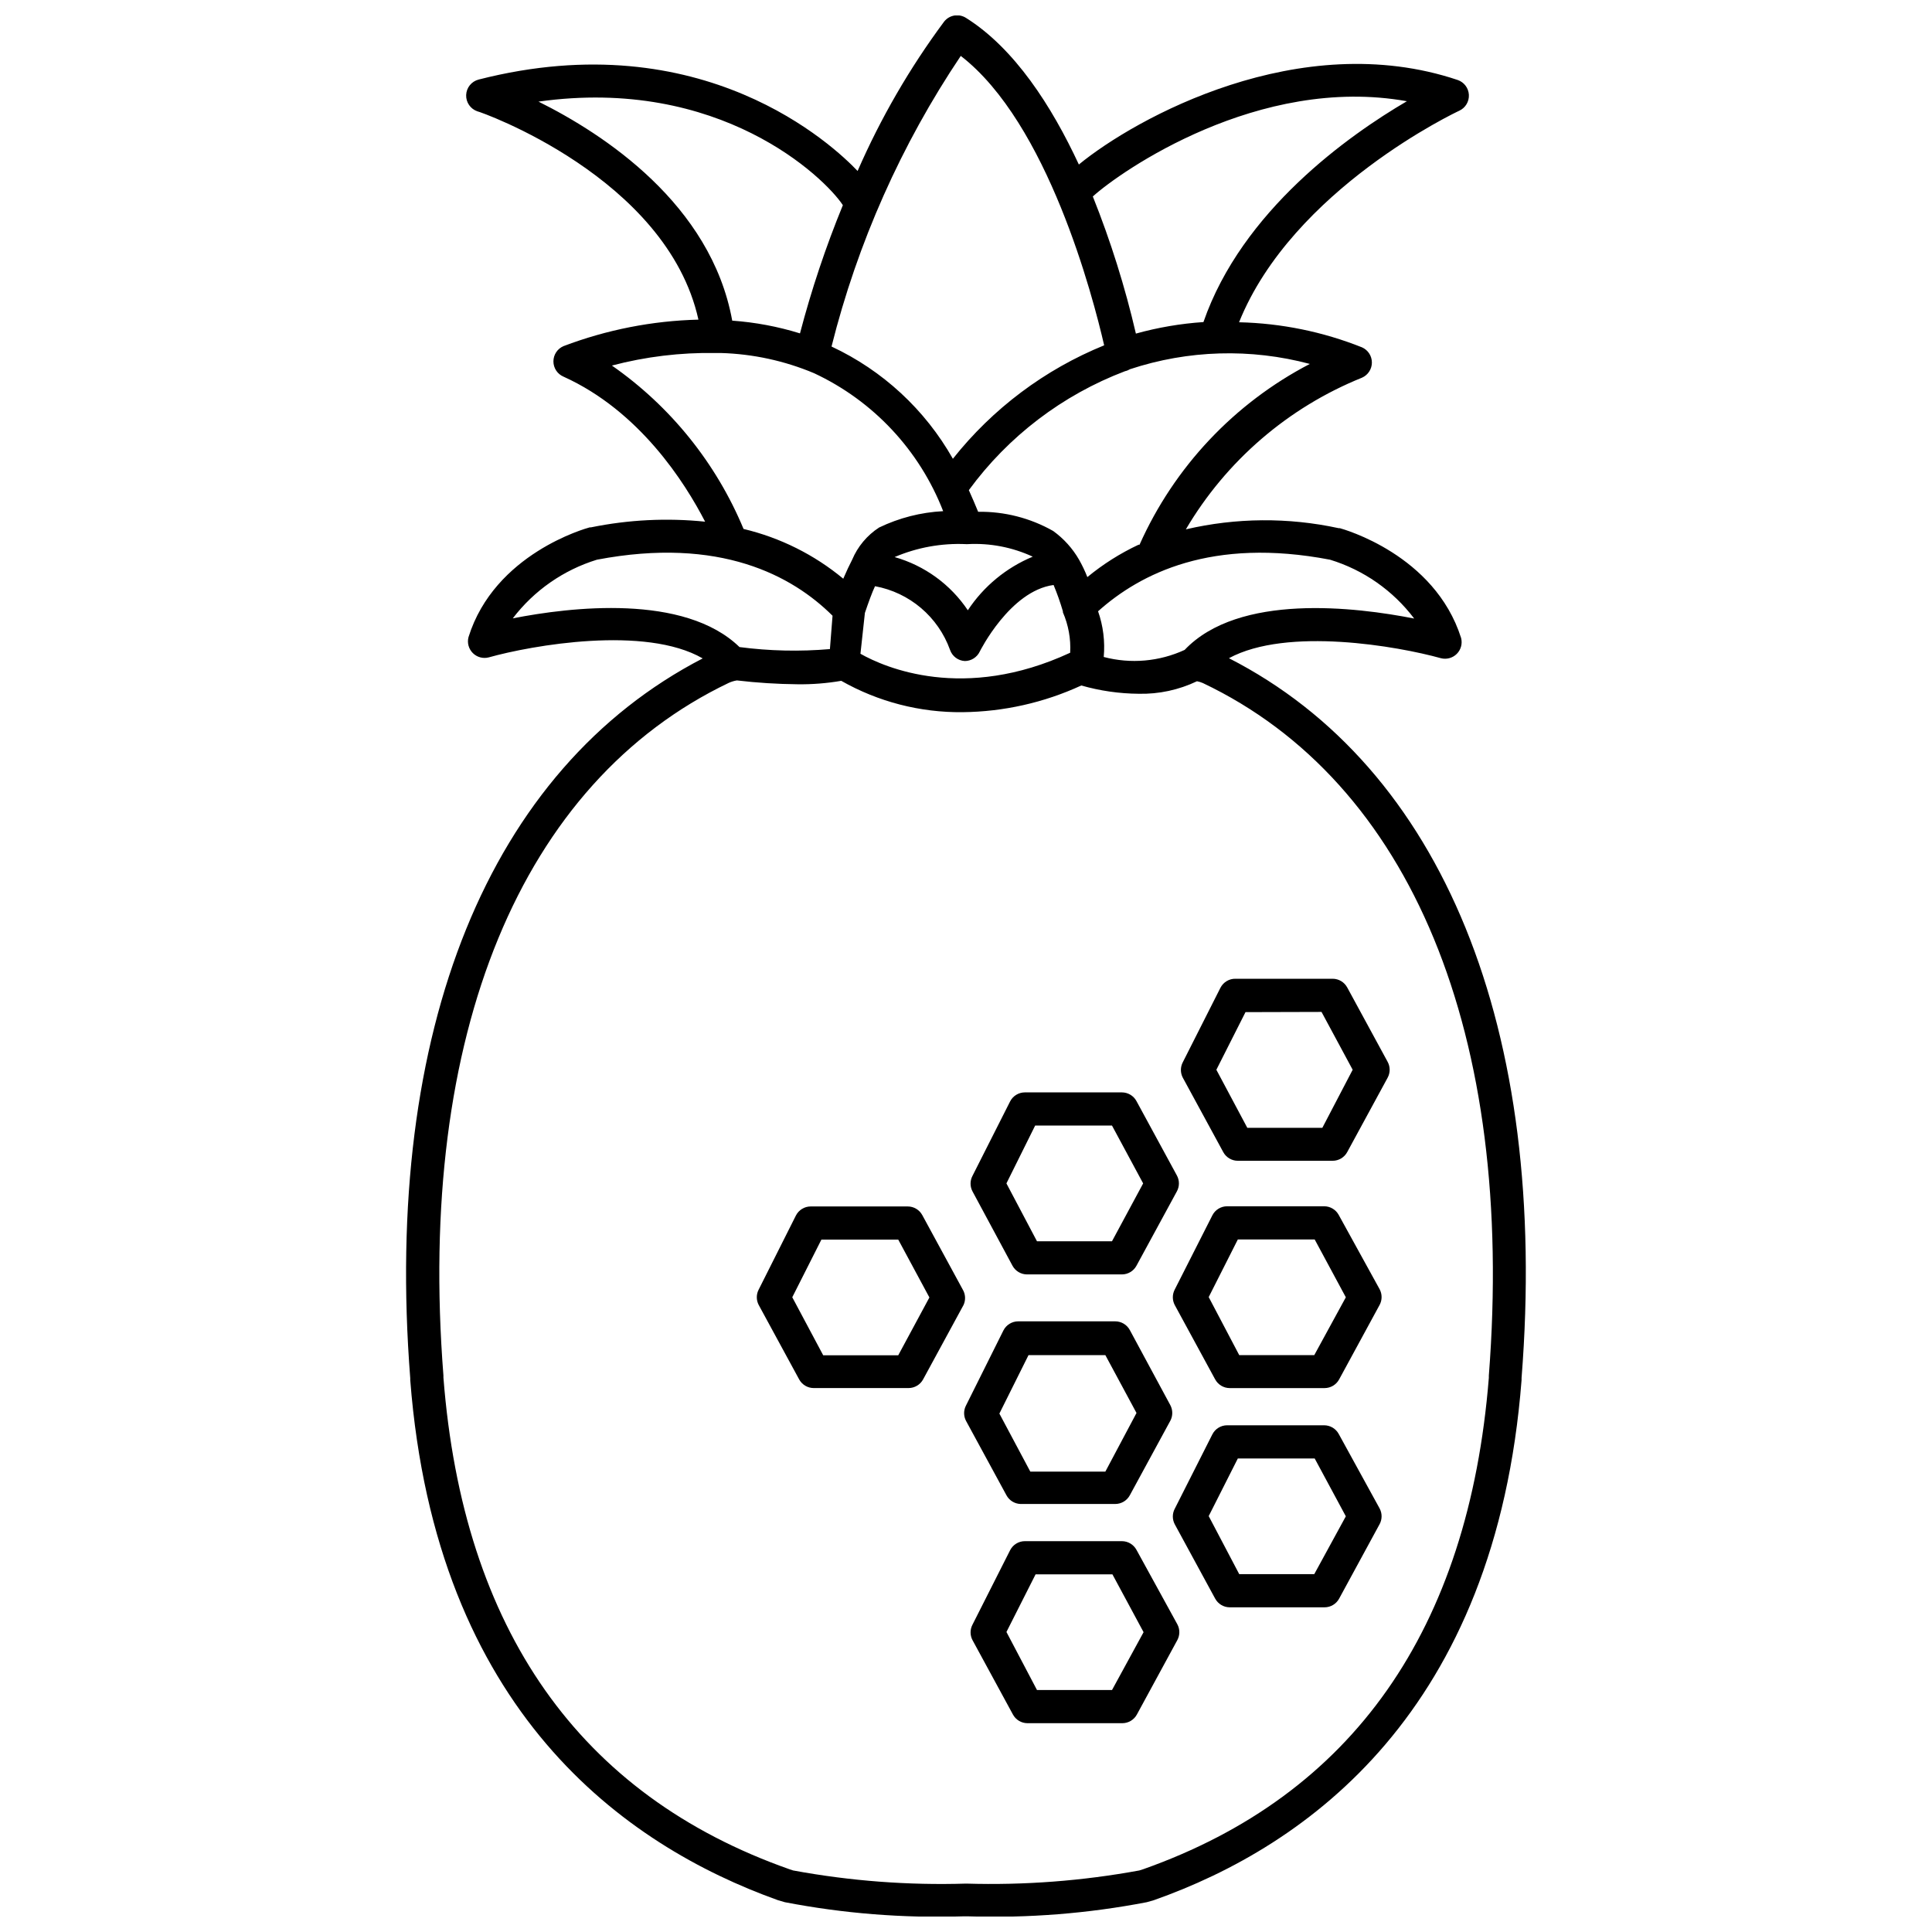
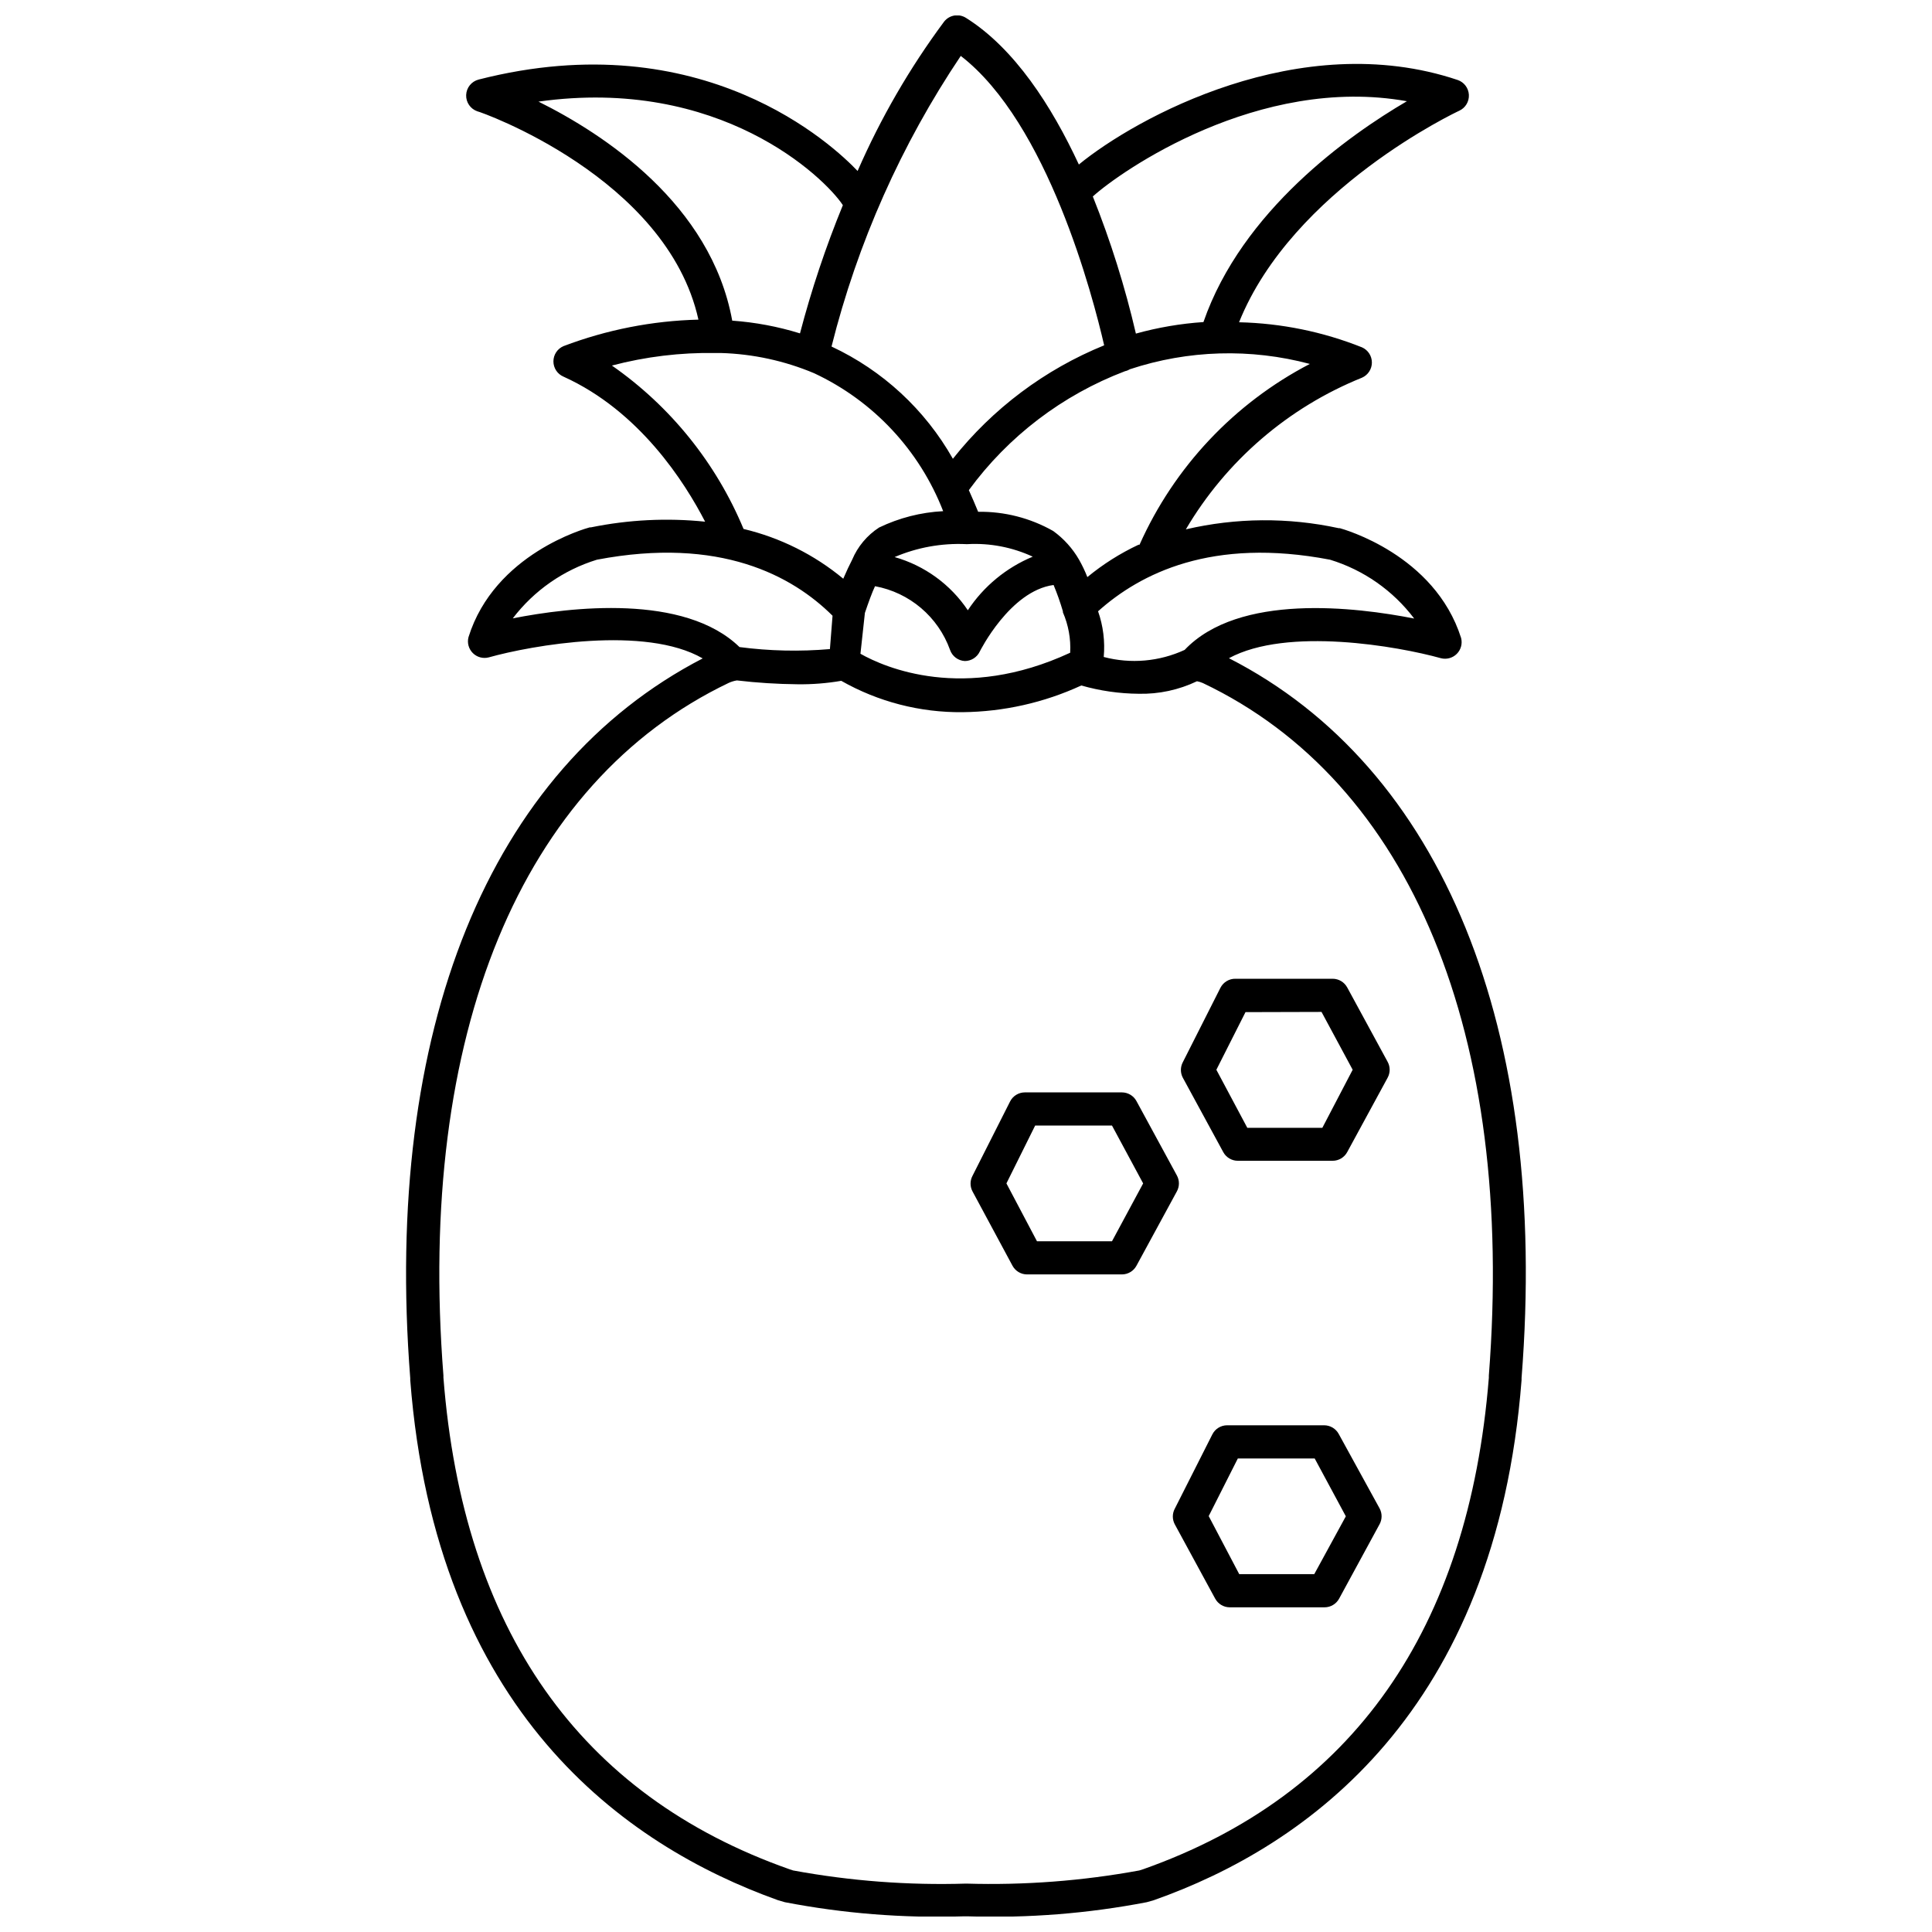
<svg xmlns="http://www.w3.org/2000/svg" width="800px" height="800px" version="1.1" viewBox="144 144 512 512">
  <defs>
    <clipPath id="a">
      <path d="m251 148.09h298v503.81h-298z" />
    </clipPath>
  </defs>
  <path d="m467.42 405.79-9.969 19.723v0.004c-0.668 1.273-0.668 2.797 0 4.07l10.719 19.723v0.004c0.77 1.418 2.25 2.301 3.859 2.305h25.137c1.613-0.004 3.094-0.887 3.859-2.305l10.719-19.723v-0.004c0.707-1.301 0.707-2.875 0-4.18l-10.719-19.723c-0.766-1.418-2.246-2.301-3.859-2.305h-25.727c-1.691-0.039-3.254 0.902-4.019 2.41zm26.797 6.379 8.254 15.328-8.035 15.383h-19.887l-8.199-15.383 7.719-15.273z" />
-   <path d="m498.78 465.98c-0.766-1.418-2.246-2.301-3.859-2.305h-25.727c-1.652 0.004-3.164 0.934-3.91 2.41l-9.973 19.672c-0.664 1.273-0.664 2.797 0 4.074l10.719 19.723h0.004c0.766 1.418 2.246 2.301 3.859 2.305h25.137c1.609-0.004 3.09-0.887 3.856-2.305l10.719-19.723h0.004c0.703-1.305 0.703-2.879 0-4.184zm-6.484 37.141h-19.887l-8.09-15.379 7.719-15.273h20.367l8.254 15.328z" />
  <g clip-path="url(#a)">
    <path d="m469.68 318.43c15.438-8.359 44.809-3.164 56.168 0 1.508 0.391 3.113-0.047 4.215-1.148 1.102-1.102 1.535-2.703 1.145-4.211-7.019-22.137-31.246-28.836-32.156-29.102h-0.32l-0.004-0.004c-13.344-2.891-27.168-2.781-40.465 0.32 10.707-18.176 27.117-32.305 46.684-40.195 1.59-0.703 2.617-2.281 2.617-4.019 0-1.742-1.027-3.316-2.617-4.019-10.379-4.141-21.414-6.391-32.586-6.648 14.203-35.32 57.883-55.848 58.367-56.062 1.629-0.754 2.633-2.422 2.539-4.215-0.094-1.793-1.27-3.352-2.969-3.93-41.859-14.043-85.434 10.129-100.39 22.402-7.234-15.543-17.043-30.766-29.906-38.855-1.895-1.203-4.391-0.789-5.789 0.965-9.125 12.289-16.82 25.578-22.941 39.605-6.269-6.59-40.945-39.445-100.44-24.227-1.883 0.488-3.223 2.148-3.297 4.09-0.074 1.941 1.137 3.699 2.973 4.328 0.535 0 50.219 17.473 58.582 55.203-12.227 0.305-24.312 2.68-35.75 7.019-1.625 0.691-2.68 2.285-2.68 4.047 0 1.766 1.055 3.359 2.68 4.047 20.152 9.113 32.156 28.031 37.52 38.43-10.094-1.035-20.289-0.527-30.23 1.5h-0.32c-1.02 0.27-25.242 6.969-32.156 29.102v0.004c-0.395 1.508 0.043 3.109 1.145 4.211 1.102 1.105 2.703 1.539 4.215 1.148 11.469-3.215 41.484-8.523 56.707 0.27-56.656 29.316-84.688 98.453-77.504 190.75v0.48c6.809 87.844 56.758 123.27 97.438 137.85l1.824 0.535c15.516 2.992 31.316 4.25 47.109 3.754h1.664c15.812 0.496 31.629-0.762 47.164-3.754l1.875-0.535c40.68-14.363 90.633-50.004 97.438-137.85v-0.535c7.293-92.562-21.008-161.86-77.551-190.75zm26.797-26.102c8.891 2.715 16.695 8.176 22.297 15.594-15.488-3.055-46.469-6.809-60.832 8.309-6.711 3.098-14.293 3.762-21.441 1.875 0.371-4.098-0.141-8.227-1.5-12.113 11.203-10.02 30.176-19.668 61.477-13.664zm-96.473-4.125h0.43l-0.004-0.004c5.938-0.316 11.863 0.824 17.258 3.324-7.019 2.914-13.012 7.859-17.203 14.203-4.594-6.848-11.469-11.844-19.402-14.098 5.969-2.551 12.438-3.723 18.922-3.43zm-26.797 18.223c0.965-2.84 1.875-5.359 2.68-7.074l-0.004-0.004c9.164 1.684 16.738 8.117 19.887 16.883 0.582 1.688 2.129 2.852 3.91 2.949 1.699-0.004 3.242-0.984 3.969-2.519 0 0 7.984-16.078 19.562-17.633 0.949 2.273 1.773 4.602 2.465 6.965v0.27c1.469 3.375 2.133 7.043 1.93 10.719-28.191 13.078-49.148 3.914-55.578 0.27zm72.516-18.062-0.004-0.004c-4.859 2.281-9.414 5.16-13.559 8.578-0.621-1.586-1.355-3.129-2.195-4.609-1.723-2.996-4.062-5.59-6.863-7.613-6.055-3.438-12.922-5.191-19.883-5.09-0.805-1.93-1.609-3.859-2.465-5.734 10.457-14.281 24.828-25.227 41.375-31.516 0.473-0.102 0.926-0.285 1.34-0.535 15.41-5.094 31.969-5.578 47.648-1.395-20.02 10.418-35.926 27.305-45.129 47.914zm71.121-117.54c-15.383 9.004-43.68 28.996-53.918 58.527-6.055 0.406-12.055 1.43-17.902 3.055-2.875-12.387-6.691-24.535-11.414-36.34 7.34-6.644 43.949-32.266 83.234-25.242zm-118.23-12.008c23.047 17.793 35 63.672 38 76.695v0.004c-15.73 6.398-29.539 16.758-40.09 30.066-7.367-13.02-18.609-23.414-32.16-29.746 6.883-27.461 18.469-53.52 34.25-77.02zm-111.91 12.113c48.023-6.754 75.785 20.047 80.664 27.441-4.535 11.062-8.332 22.414-11.363 33.98-5.836-1.809-11.859-2.941-17.957-3.375-5.625-30.926-34.086-49.473-51.344-58.047zm19.457 69.945c8.949-2.359 18.184-3.477 27.441-3.324h1.445c8.496 0.246 16.875 2.062 24.707 5.359 15.68 7.328 27.93 20.422 34.195 36.555-5.894 0.301-11.672 1.777-16.988 4.34-3.176 2.062-5.66 5.031-7.129 8.523-0.75 1.445-1.5 3.055-2.359 5.039v-0.004c-7.676-6.367-16.719-10.879-26.422-13.184-7.266-17.465-19.371-32.492-34.891-43.305zm-26.262 66.996h-0.004c5.633-7.379 13.426-12.812 22.297-15.543 32.641-6.219 51.828 4.289 62.441 14.848l-0.695 8.844v-0.004c-7.984 0.688-16.016 0.508-23.961-0.535-14.629-14.203-44.805-10.613-60.082-7.609zm258.66 200.72v0.535c-5.359 66.727-36.016 110.57-91.598 130.24l-1.02 0.32v0.004c-15.125 2.777-30.504 3.945-45.879 3.484-15.371 0.477-30.754-0.691-45.879-3.484l-0.965-0.32c-55.684-19.617-86.504-63.566-91.703-130.3v-0.535c-7.074-90.363 20.582-157.25 75.625-183.57 0.684-0.309 1.406-0.527 2.144-0.645 5.336 0.629 10.703 0.969 16.078 1.02 3.879 0.051 7.754-0.254 11.578-0.914 9.797 5.562 20.891 8.43 32.156 8.309 10.871-0.113 21.594-2.523 31.461-7.074 4.953 1.418 10.074 2.156 15.223 2.195 5.336 0.121 10.621-1.02 15.438-3.32 0.535 0.102 1.055 0.262 1.555 0.48 55.148 26.211 82.805 93.152 75.785 183.57z" />
  </g>
  <path d="m498.78 524.02c-0.766-1.414-2.246-2.301-3.859-2.305h-25.727c-1.652 0.004-3.164 0.938-3.91 2.414l-9.969 19.723h-0.004c-0.664 1.277-0.664 2.797 0 4.074l10.719 19.723h0.004c0.766 1.418 2.246 2.305 3.859 2.305h25.137c1.609 0 3.09-0.887 3.856-2.305l10.719-19.723h0.004c0.703-1.305 0.703-2.875 0-4.18zm-6.484 37.141-19.887 0.004-8.09-15.383 7.719-15.273h20.367l8.254 15.328z" />
-   <path d="m414.42 542.57h25.137c1.609-0.004 3.09-0.887 3.856-2.305l10.719-19.723h0.004c0.703-1.305 0.703-2.879 0-4.184l-10.723-19.883c-0.766-1.418-2.246-2.301-3.856-2.305h-25.727c-1.656 0.004-3.168 0.938-3.914 2.41l-9.914 19.887c-0.668 1.273-0.668 2.797 0 4.074l10.719 19.723c0.738 1.367 2.144 2.246 3.699 2.305zm2.144-39.445h20.367l8.254 15.328-8.258 15.543h-19.883l-8.199-15.383z" />
-   <path d="m399.14 485.75-10.719-19.723c-0.766-1.418-2.246-2.305-3.859-2.305h-25.727c-1.652 0.004-3.164 0.934-3.914 2.41l-9.859 19.617c-0.668 1.273-0.668 2.797 0 4.074l10.719 19.723c0.766 1.418 2.246 2.301 3.859 2.305h25.137c1.609-0.004 3.094-0.887 3.859-2.305l10.719-19.723c0.602-1.312 0.52-2.836-0.215-4.074zm-17.098 17.418h-19.883l-8.199-15.383 7.719-15.273h20.367l8.254 15.328z" />
  <path d="m412.32 479.43c0.77 1.418 2.25 2.301 3.859 2.305h25.137c1.613-0.004 3.094-0.887 3.859-2.305l10.719-19.723c0.707-1.305 0.707-2.879 0-4.184l-10.719-19.723c-0.766-1.418-2.246-2.301-3.859-2.305h-25.727c-1.652 0.004-3.164 0.938-3.91 2.414l-9.969 19.723c-0.668 1.273-0.668 2.797 0 4.074zm6.004-37.141h20.367l8.254 15.328-8.254 15.328h-19.883l-8.094-15.332z" />
-   <path d="m445.18 554.73c-0.766-1.414-2.246-2.301-3.859-2.305h-25.727c-1.652 0.004-3.164 0.938-3.91 2.414l-9.969 19.723c-0.668 1.277-0.668 2.797 0 4.074l10.719 19.723c0.766 1.418 2.246 2.305 3.859 2.305h25.137c1.609 0 3.09-0.887 3.859-2.305l10.719-19.723c0.703-1.305 0.703-2.875 0-4.18zm-6.484 37.145h-19.883l-8.094-15.383 7.719-15.273h20.367l8.254 15.328z" />
</svg>